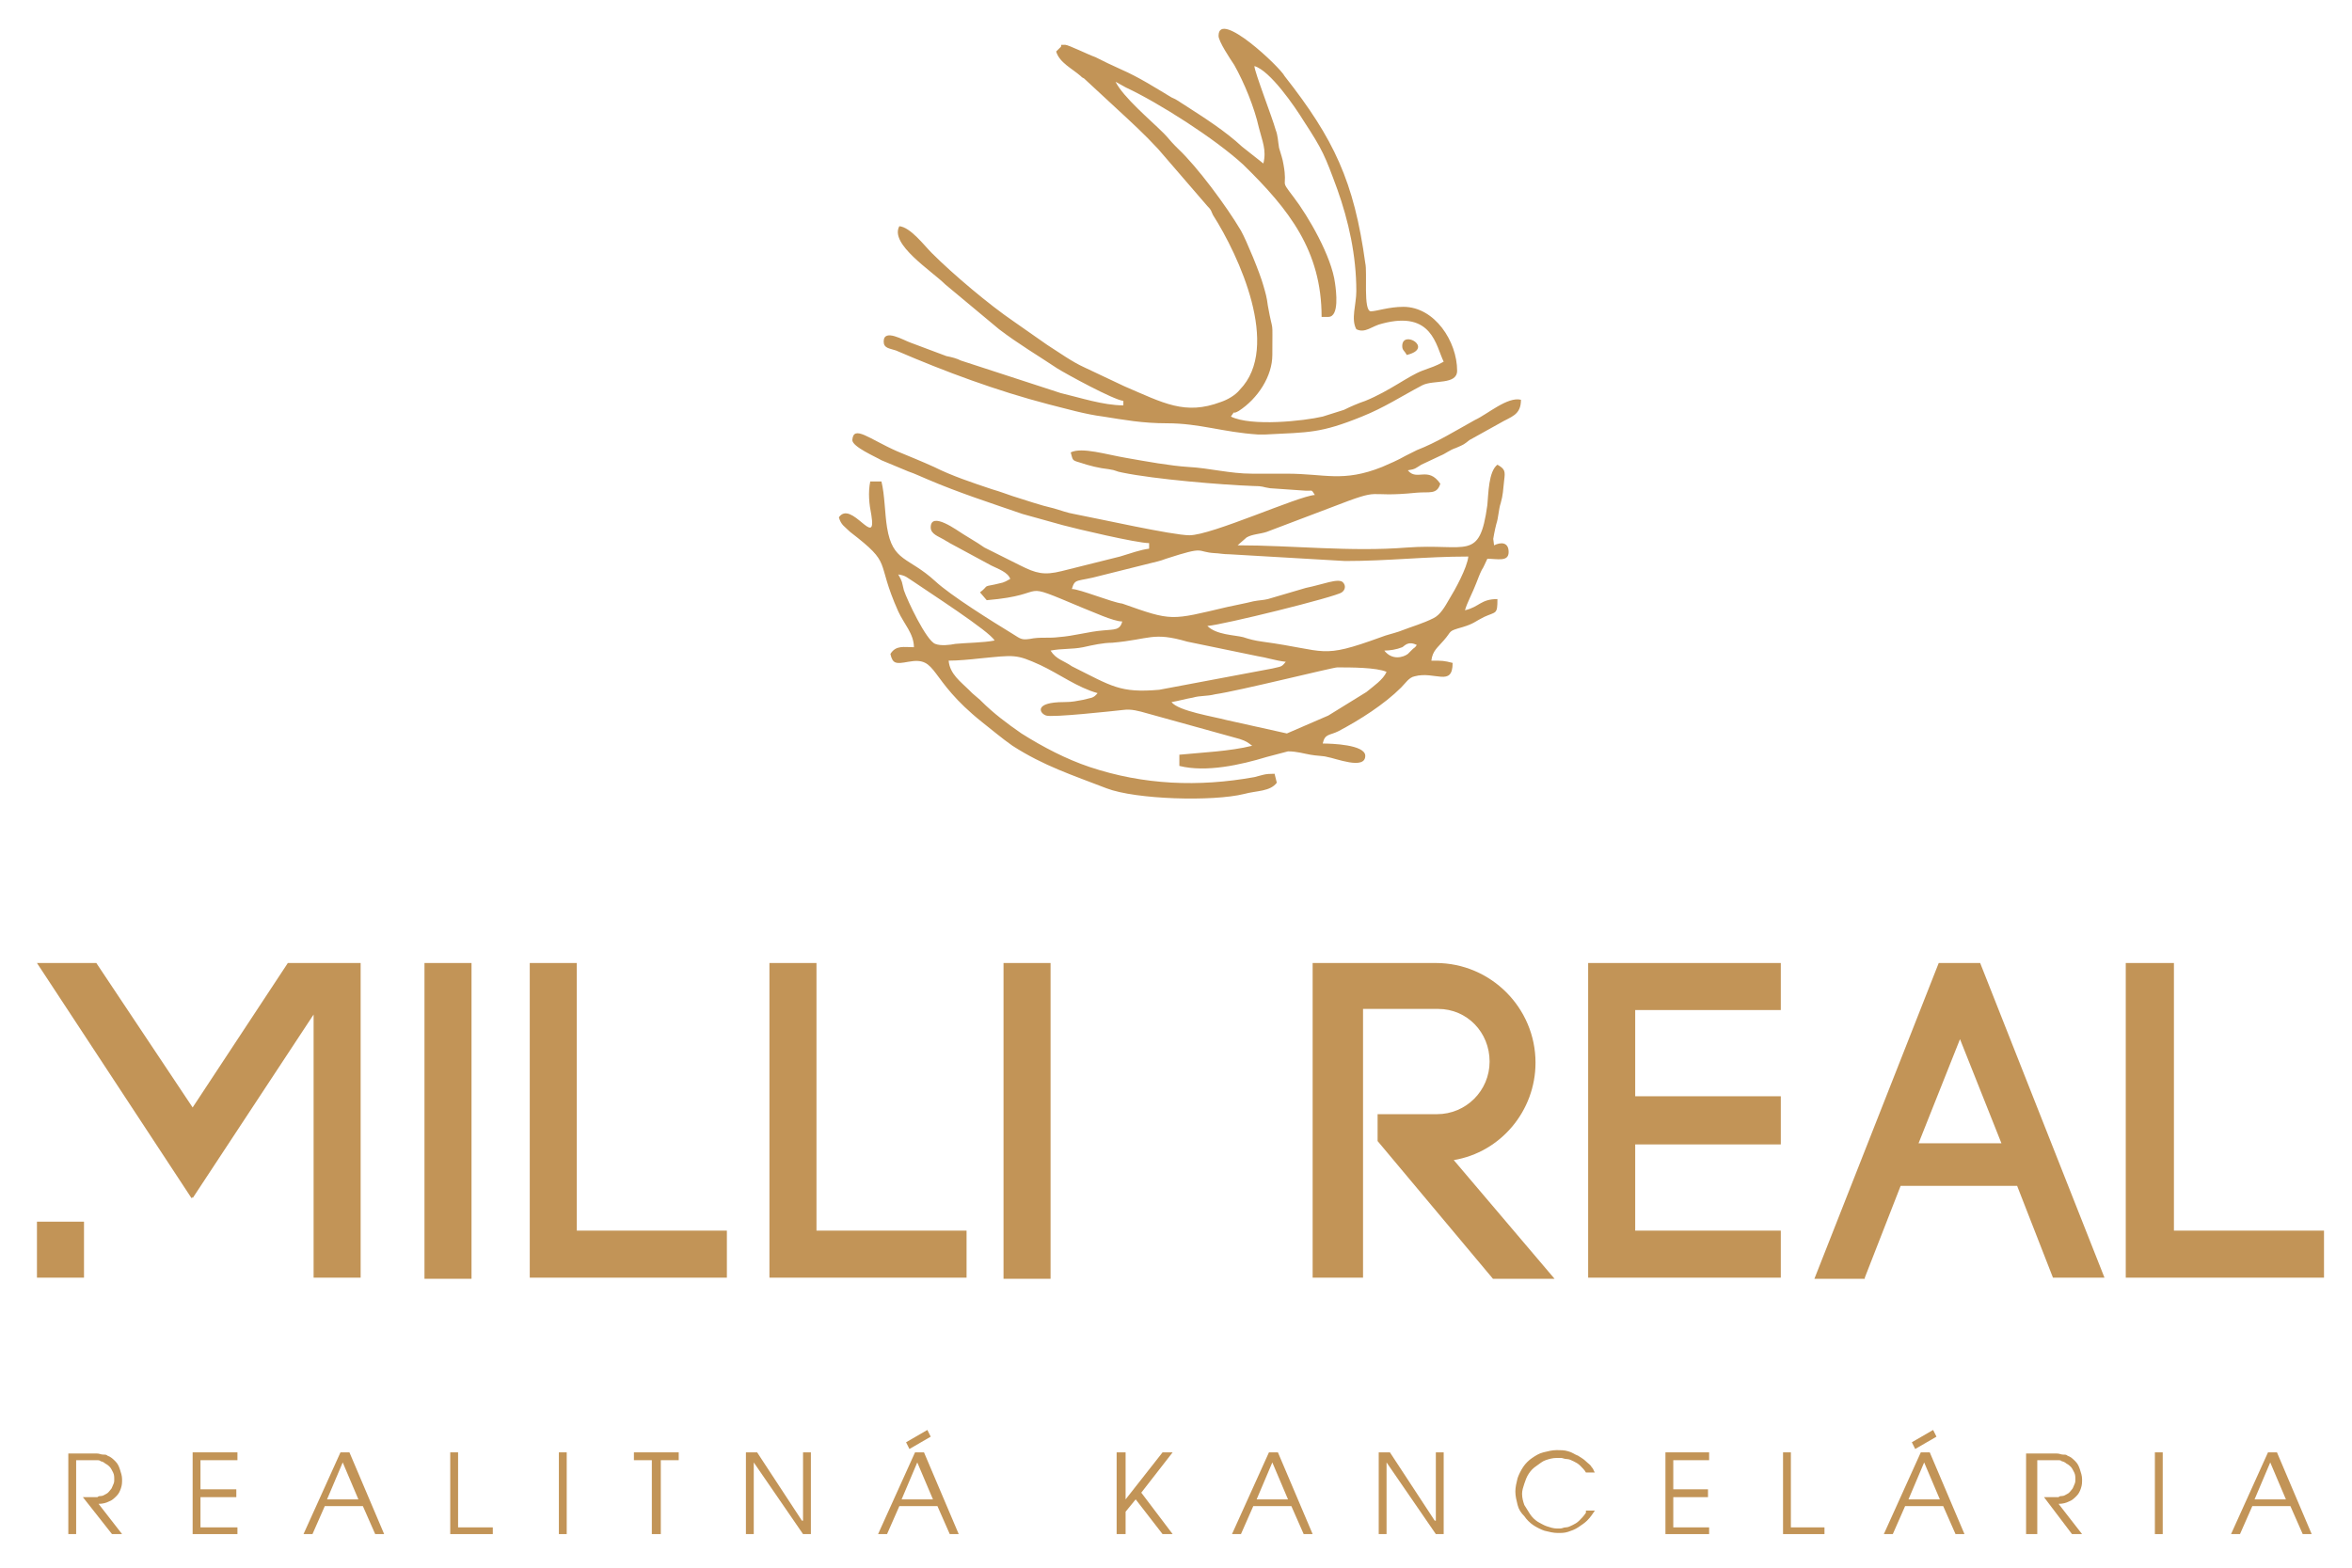
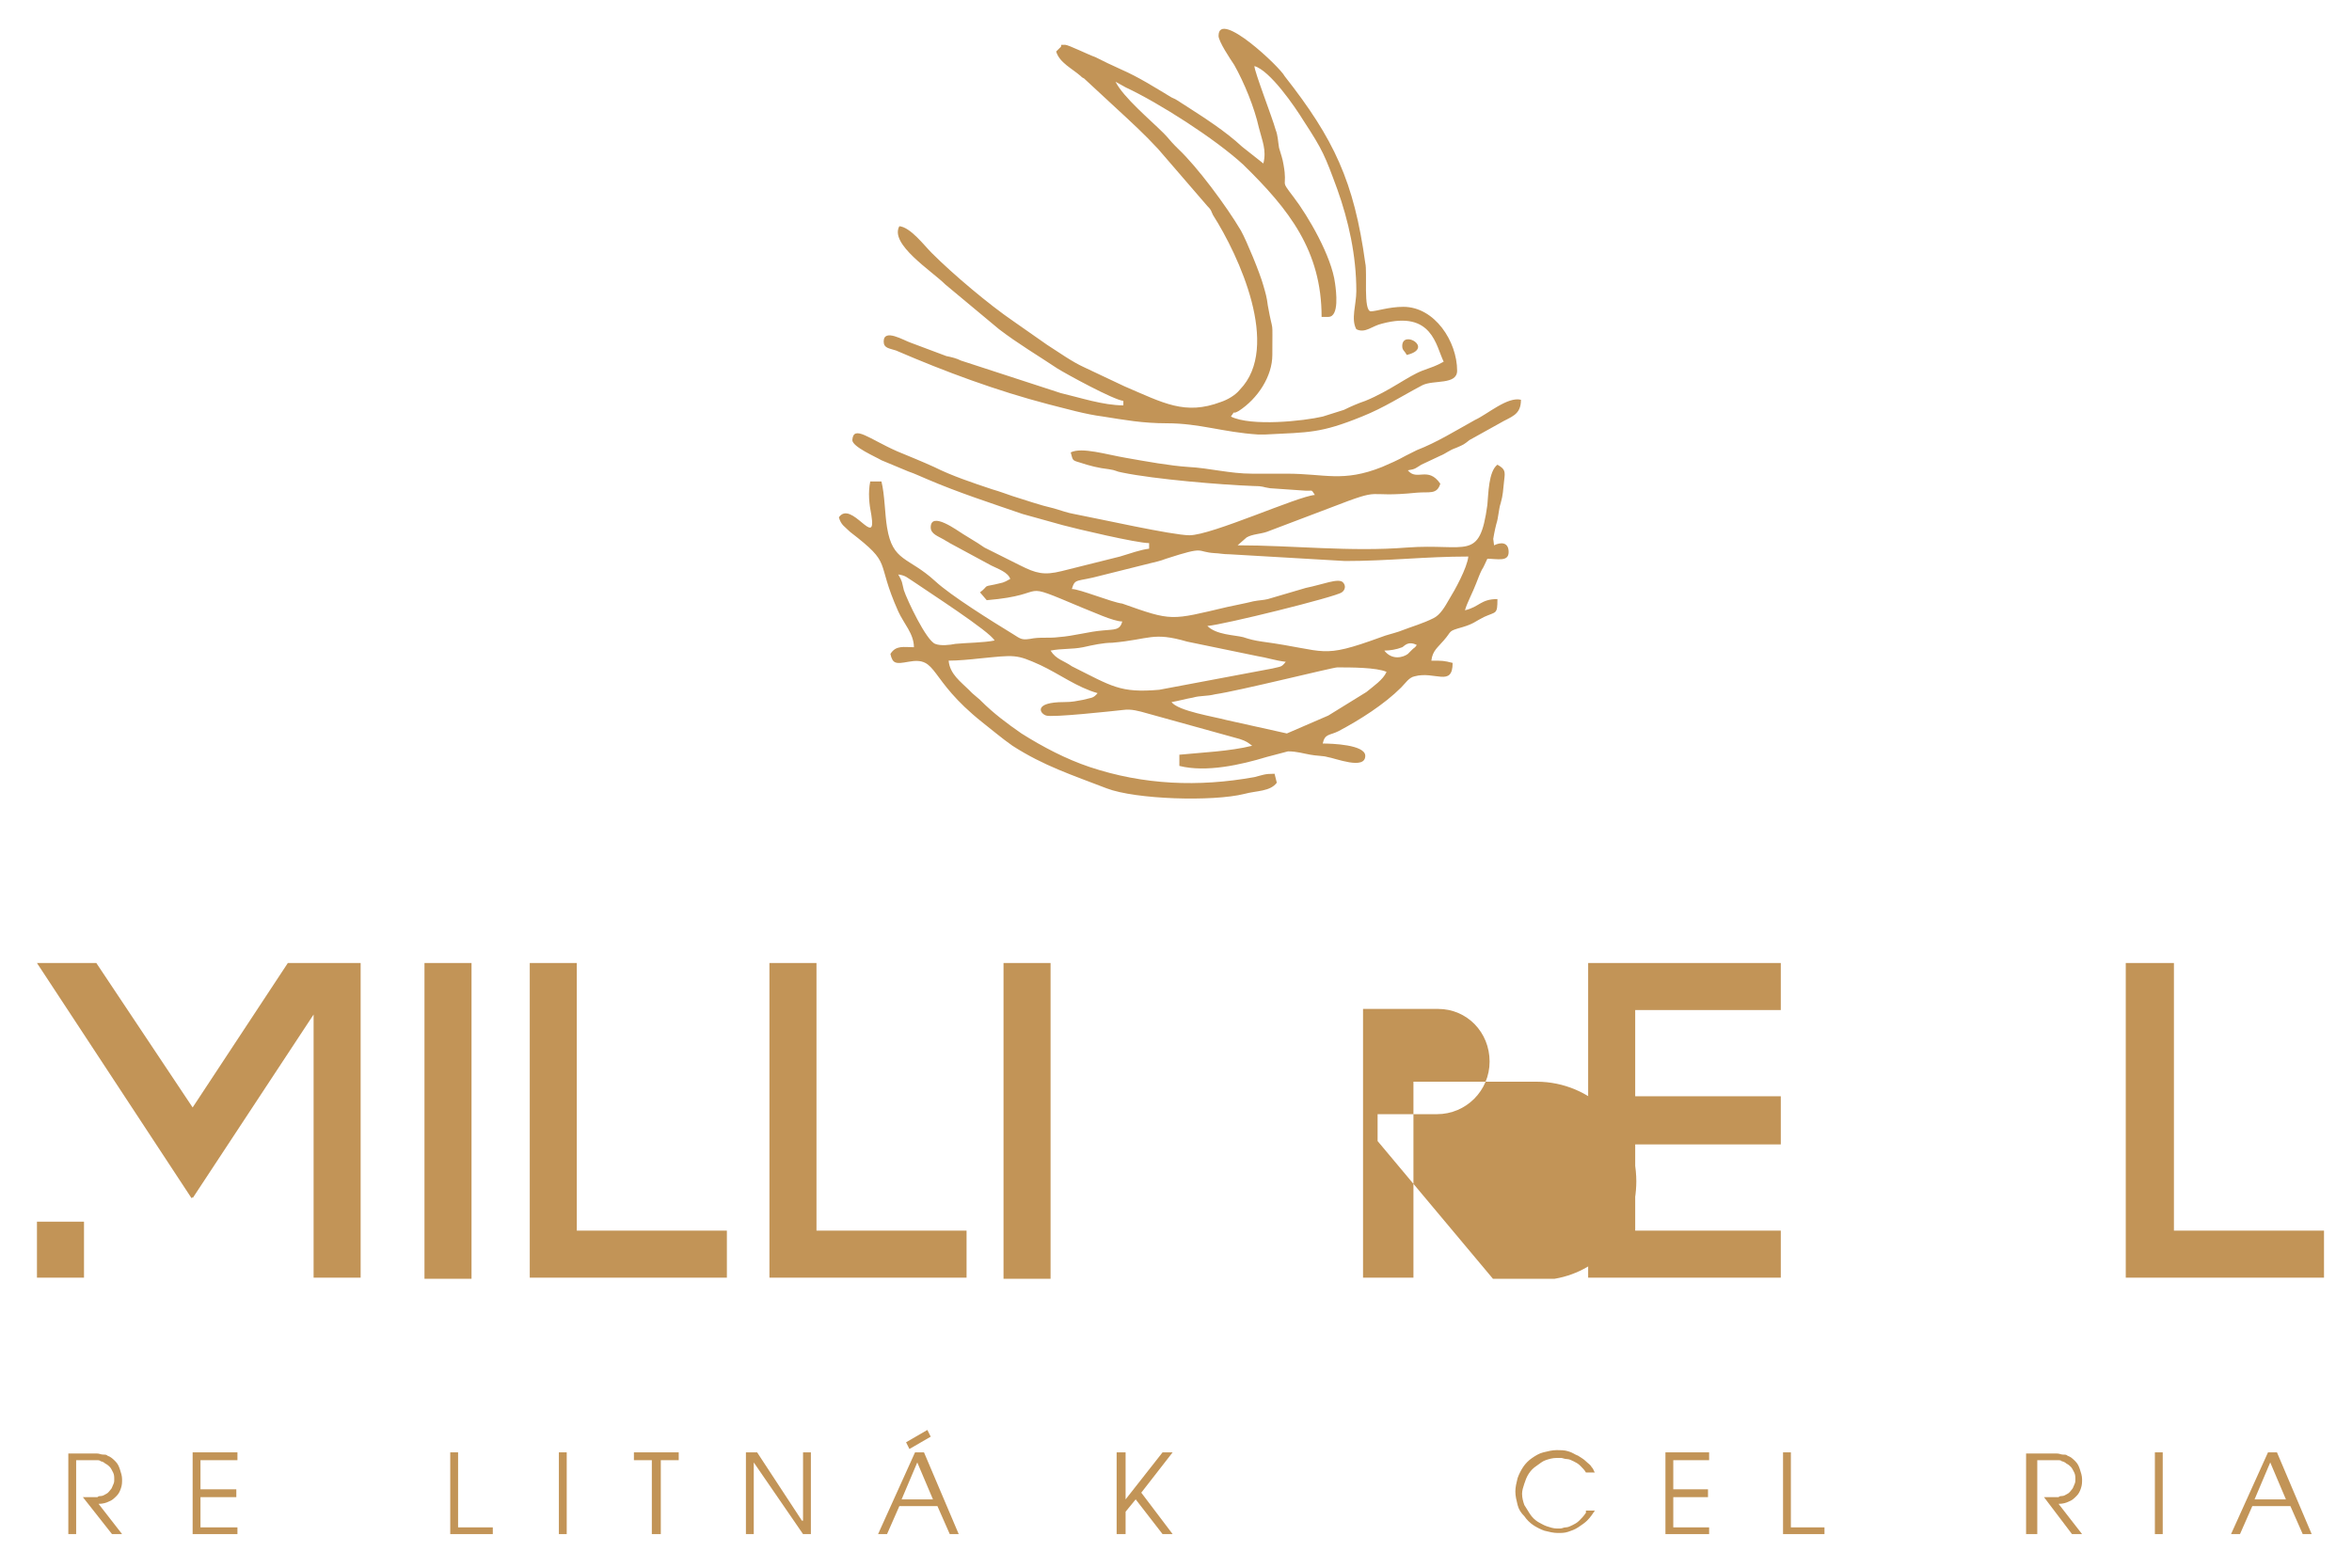
<svg xmlns="http://www.w3.org/2000/svg" version="1.1" id="Layer_1" x="0px" y="0px" viewBox="0 0 210 140" enable-background="new 0 0 210 140" xml:space="preserve">
  <path fill-rule="evenodd" clip-rule="evenodd" fill="#C29457" d="M125.2,30.9c0,0.4,0.2,0.4,0.4,0.8  C128.1,31.1,125.2,29.4,125.2,30.9 M108.8,3.2c0,0.5,1,2,1.4,2.6c0.9,1.6,1.8,3.8,2.2,5.6c0.3,1.2,0.7,2,0.4,3.2l-1.9-1.5  c-1.5-1.4-3.4-2.6-5.1-3.7c-0.5-0.3-0.7-0.5-1.2-0.7c-1.5-0.9-2.9-1.8-4.5-2.5c-0.9-0.4-1.5-0.7-2.3-1.1c-0.6-0.2-2.4-1.1-2.7-1.1  c-0.7,0-0.1,0-0.5,0.3c0,0-0.1,0.1-0.1,0.1l-0.2,0.2c0.3,1,1.4,1.5,2.2,2.2c0,0,0.1,0.1,0.1,0.1C96.8,7,96.8,7,97,7.2l2.7,2.5  c1.3,1.2,2.5,2.3,3.7,3.6l4.4,5.1c0.4,0.4,0.3,0.4,0.5,0.8c2.3,3.6,6.1,11.8,2.4,15.6c-0.4,0.5-1.1,0.9-1.7,1.1  c-3.2,1.2-5.1,0.1-8.6-1.4l-3.6-1.7c-1.1-0.5-2.2-1.3-3.3-2l-3-2.1c-2.2-1.5-5.4-4.2-7.3-6.1c-0.7-0.7-1.9-2.3-2.9-2.4  c-0.9,1.6,2.9,4,4.1,5.2l4.8,4c1.7,1.3,3.4,2.3,5.2,3.5c0.8,0.5,5,2.8,5.9,2.9v0.4c-1.8,0-3.9-0.7-5.6-1.1l-8.9-2.9  c-0.4-0.2-0.8-0.3-1.3-0.4l-3.2-1.2c-0.6-0.2-2.4-1.3-2.4-0.1c0,0.6,0.5,0.6,1.1,0.8c4.4,1.9,9,3.6,13.6,4.8  c1.6,0.4,3.3,0.9,4.9,1.1c1.9,0.3,3.5,0.6,5.7,0.6c2.9,0,5,0.8,8.1,1c0.5,0,0.2,0,0.7,0c3.9-0.2,4.9-0.1,8.6-1.6  c2-0.8,3.5-1.8,5.4-2.8c1-0.5,3.1,0,3.1-1.3c0-2.6-2-5.7-4.8-5.7c-1.3,0-2.4,0.4-2.9,0.4c-0.7,0-0.3-3.5-0.5-4.3  c-1-7.3-2.8-11.1-7.2-16.7C114.3,6,108.8,0.8,108.8,3.2z M111,14.7c4.1,4,7,7.7,7,13.6h0.6c1,0,0.7-2.3,0.6-3  c-0.3-2.4-2.4-6-3.7-7.7c-1.3-1.7-0.5-0.7-0.9-2.9c-0.1-0.6-0.2-0.8-0.4-1.5c-0.1-0.6-0.1-1.1-0.3-1.6c-0.3-1.1-1.9-5.2-1.9-5.7  c1.4,0.4,3.6,3.6,4.4,4.9c1.7,2.6,1.9,3.1,3,6.1c1,2.8,1.7,5.9,1.7,9.1c0,1.2-0.5,2.5,0,3.4c0.8,0.4,1.4-0.3,2.3-0.5  c4.5-1.2,4.8,2,5.5,3.4c-0.7,0.4-1.1,0.5-1.9,0.8c-1.3,0.5-2.9,1.8-5.1,2.7c-0.6,0.2-1.3,0.5-1.9,0.8l-1.9,0.6  c-1.7,0.4-6.4,0.9-8.2,0c0.5-0.7,0-0.1,0.7-0.5c1.7-1.1,3-3.1,3-5c0-3.6,0.1-1.6-0.4-4.4c-0.1-0.8-0.2-1.1-0.4-1.8  c-0.3-1.1-1.5-4-2-4.9c-1.3-2.2-3.9-5.7-5.6-7.3c0,0-0.1-0.1-0.1-0.1l-0.2-0.2c-0.4-0.4-0.6-0.7-1-1.1c-1.2-1.2-3.6-3.2-4.3-4.6  l0.9,0.5C103.5,9.2,108.5,12.4,111,14.7z M125.7,42c0.7-0.1,0.7-0.2,1.2-0.5l1.7-0.8c0.5-0.2,0.8-0.5,1.4-0.7  c0.7-0.3,0.7-0.3,1.2-0.7l2.7-1.5c1-0.6,1.9-0.7,1.9-2.1c-1.2-0.3-3,1.3-4.1,1.8c-1.8,1-3.4,2-5.2,2.7c-0.4,0.2-0.6,0.3-1,0.5  c-0.7,0.4-1.4,0.7-2.1,1c-3.5,1.4-5.1,0.6-8.5,0.6c-1,0-2,0-3.1,0c-2,0-3.8-0.5-5.7-0.6c-1.6-0.1-3.8-0.5-5.5-0.8  c-1.8-0.3-4-1-5-0.5c0.2,0.7,0.1,0.7,0.8,0.9c0.9,0.3,1.7,0.5,2.6,0.6c0.7,0.1,0.6,0.2,1.2,0.3c2.9,0.6,8.9,1.1,11.7,1.2  c0.9,0,0.8,0.1,1.5,0.2l2.9,0.2c1,0.1,0.7-0.2,1.1,0.4c-1.5,0.1-9.2,3.6-11.2,3.6c-1.5,0-8.2-1.5-10.3-1.9c-0.6-0.1-1.1-0.3-1.8-0.5  c-1.3-0.3-2.4-0.7-3.7-1.1c-0.6-0.2-1.1-0.4-1.8-0.6c-1.8-0.6-3.6-1.2-5.2-2c-1.1-0.5-2.1-0.9-3.3-1.4c-2.5-1.1-3.9-2.4-4-1  c0,0.6,2.1,1.5,2.6,1.8l2.4,1c0.6,0.2,1.2,0.5,1.7,0.7c2.8,1.2,5.6,2.1,8.5,3.1l3.6,1c1.1,0.3,6.6,1.6,7.7,1.6V49  c-0.8,0.1-1.6,0.4-2.6,0.7l-5.2,1.3c-1.6,0.4-2.3,0.2-3.7-0.5l-3.2-1.6c-0.3-0.2-0.3-0.2-0.6-0.4L86,47.7c-0.5-0.3-2.9-2.1-2.9-0.6  c0,0.6,0.7,0.8,1.2,1.1c0.3,0.2,0.2,0.1,0.5,0.3l3.7,2c0.6,0.3,1.5,0.6,1.7,1.2c-0.7,0.4-0.6,0.3-1.4,0.5c-1.1,0.2-0.5,0.1-1.3,0.7  l0.6,0.7c6-0.5,2.4-1.9,8.6,0.7c0.8,0.3,2.7,1.2,3.5,1.2c-0.2,0.8-0.7,0.7-1.7,0.8c-1.3,0.1-2.6,0.5-4,0.6c-0.8,0.1-1.4,0-2.2,0.1  c-1.1,0.2-1.1,0.1-1.9-0.4c-1.8-1.1-5.5-3.4-6.9-4.7c-2.4-2.2-3.8-1.7-4.3-4.8c-0.2-1.2-0.2-2.9-0.5-4.1h-1c-0.2,1-0.1,2,0.1,3  c0.5,3.1-1.8-1.4-2.9,0.2c0.2,0.7,0.5,0.8,1,1.3c3.9,3,2.2,2.4,4.3,7.1c0.5,1.1,1.4,2,1.4,3.2c-0.9,0-1.6-0.2-2.1,0.6  c0.2,0.9,0.5,0.9,1.6,0.7c2.7-0.5,1.7,1.5,6.6,5.4c0.9,0.7,1.7,1.4,2.7,2.1c2.8,1.8,5.3,2.6,8.4,3.8c2.6,1,9.5,1.2,12.3,0.5  c1.1-0.3,2.3-0.2,2.9-1l-0.2-0.8c-0.9,0-1,0.1-1.8,0.3c-5,0.9-9.9,0.7-14.7-0.9c-2.1-0.7-4.2-1.8-6.1-3c-1.3-0.9-2.5-1.8-3.6-2.9  c0,0-0.1-0.1-0.1-0.1l-0.7-0.6c0,0-0.1-0.1-0.1-0.1c0,0-0.1-0.1-0.1-0.1c0,0-0.1-0.1-0.1-0.1c-0.7-0.7-1.7-1.4-1.8-2.6  c0.8,0,1.9-0.1,2.8-0.2c3.1-0.3,3.2-0.4,5.4,0.6c1.7,0.8,3.3,2,5.1,2.5c-0.4,0.5-0.6,0.4-1.3,0.6c-0.6,0.1-0.9,0.2-1.7,0.2  c-2.7,0-2.2,1-1.6,1.2c0.5,0.2,6-0.4,6.9-0.5c0.7-0.1,1.4,0.1,2.1,0.3l8.3,2.3c0.6,0.2,0.7,0.3,1.1,0.6c-2,0.5-4.5,0.6-6.5,0.8v1  c2.4,0.6,5.5-0.1,7.8-0.8l1.9-0.5c0.8,0,1.4,0.2,2,0.3c0.5,0.1,1.2,0.1,1.5,0.2c0.7,0.1,3.4,1.2,3.4-0.1c0-1-3-1.1-3.8-1.1  c0.2-0.9,0.6-0.7,1.4-1.1c1.9-1,4.1-2.4,5.6-3.9c0.4-0.4,0.7-0.9,1.2-1c1.8-0.5,3.4,1,3.4-1.2c-0.8-0.2-0.9-0.2-1.9-0.2  c0.1-0.9,0.6-1.2,1.1-1.8c0.8-0.9,0.3-0.8,1.7-1.2c1-0.3,1.1-0.5,1.9-0.9c1.1-0.5,1.2-0.2,1.2-1.6c-1.5,0-1.6,0.7-2.9,1  c0.2-0.7,0.7-1.6,1-2.4c0.2-0.5,0.3-0.8,0.5-1.2c0.2-0.3,0.3-0.6,0.5-1c0.9,0,1.9,0.3,1.9-0.6c0-0.9-0.7-0.9-1.3-0.6  c-0.1-0.9-0.1-0.3,0-1c0.1-0.5,0.1-0.5,0.2-0.9c0.2-0.6,0.2-1.3,0.4-1.9c0.2-0.7,0.2-1.1,0.3-2c0.1-0.8,0.1-1-0.6-1.4  c-0.8,0.6-0.8,2.6-0.9,3.6c-0.7,5.1-1.8,3.4-7.2,3.8c-5,0.4-10.2-0.2-15.1-0.2l0.8-0.7c0.5-0.3,1.2-0.3,1.8-0.5l5.8-2.2  c4.9-1.9,2.7-0.8,7.6-1.3c1.1-0.1,1.8,0.2,2.1-0.8C127.5,41.6,126.5,43,125.7,42z M95.7,52.6c0.3-1,0.4-0.6,2.6-1.2l4.4-1.1  c0.4-0.1,0.9-0.2,1.4-0.4c3.7-1.2,2.6-0.6,4.4-0.5c0.3,0,0.7,0.1,1.3,0.1l10.3,0.6c3.9,0,7.1-0.4,11-0.4c-0.1,1-1.2,3-1.7,3.8  c-0.4,0.7-0.8,1.4-1.4,1.7c-1,0.5-1.8,0.7-3.1,1.2c-0.6,0.2-1.1,0.3-1.6,0.5c-5.5,2-4.7,1.2-10.6,0.4c-0.7-0.1-1.1-0.2-1.7-0.4  c-0.8-0.2-2.4-0.2-3.2-1c1.4-0.1,11.5-2.6,12-3c0.3-0.2,0.4-0.6,0.1-0.9c-0.4-0.4-1.8,0.2-3.3,0.5l-3.4,1c-0.4,0.1-0.8,0.1-1.3,0.2  c-0.8,0.2-1.4,0.3-2.3,0.5c-5.1,1.2-4.9,1.3-9.4-0.3C99.3,53.8,96.4,52.6,95.7,52.6z M88.8,57.2c-1,0.2-2.5,0.2-3.5,0.3  c-0.5,0.1-1.3,0.2-1.8,0c-0.8-0.3-2.5-3.9-2.8-4.8c-0.2-0.8-0.1-0.7-0.5-1.4c0.7,0.1,0.8,0.3,1.3,0.6C82.8,52.8,88.4,56.4,88.8,57.2  z M123.6,58.1c0.5,0,1.1-0.1,1.6-0.3c0.2-0.1,0.5-0.6,1.3-0.2c-0.2,0.3-0.2,0.2-0.4,0.4c0,0-0.1,0.1-0.1,0.1c0,0-0.1,0.1-0.1,0.1  l-0.2,0.2C125.3,58.7,124.3,59,123.6,58.1z M93.8,58.1c1-0.2,1.9-0.1,2.9-0.3c0.9-0.2,1.8-0.4,2.6-0.4c3.4-0.3,3.6-1,6.7-0.1  l6.3,1.3c0.7,0.1,1.6,0.4,2.5,0.5c-0.4,0.5-0.4,0.4-1.2,0.6l-10.1,1.9c-3.5,0.3-4.2-0.3-7.8-2.1C95,59,94.3,58.9,93.8,58.1z   M104.6,62.7c0.6-0.1,1.3-0.3,1.9-0.4c0.7-0.2,1.2-0.1,2-0.3c2.1-0.3,10.5-2.4,10.9-2.4c1.2,0,3.5,0,4.4,0.4  c-0.3,0.7-1.2,1.3-1.8,1.8l-3.4,2.1l-3.7,1.6l-5.4-1.2C108.4,64,105.2,63.5,104.6,62.7z" />
  <path fill="#C29457" d="M6.1,137h0.7v-6.6h1.3c0.2,0,0.4,0,0.5,0c0.2,0,0.3,0,0.4,0.1c0.1,0,0.3,0.1,0.4,0.2  c0.2,0.1,0.3,0.2,0.4,0.3c0.1,0.1,0.2,0.3,0.3,0.5c0.1,0.2,0.1,0.4,0.1,0.6c0,0.2,0,0.3-0.1,0.5c-0.1,0.2-0.1,0.3-0.2,0.4  c-0.1,0.1-0.2,0.3-0.4,0.4c-0.2,0.1-0.3,0.2-0.5,0.2c-0.1,0-0.2,0-0.3,0.1c-0.1,0-0.2,0-0.3,0c-0.1,0-0.3,0-0.4,0  c-0.2,0-0.4,0-0.6,0L10,137h0.9l-2.1-2.7c0.4,0,0.7-0.1,0.9-0.2c0.3-0.1,0.5-0.3,0.7-0.5c0.2-0.2,0.3-0.4,0.4-0.7  c0.1-0.3,0.1-0.5,0.1-0.8c0-0.3-0.1-0.6-0.2-0.9c-0.1-0.3-0.2-0.5-0.4-0.7c-0.2-0.2-0.4-0.4-0.7-0.5c-0.1-0.1-0.2-0.1-0.4-0.1  c-0.2,0-0.3-0.1-0.6-0.1c-0.2,0-0.5,0-0.8,0H6.1V137z" />
  <polygon fill="#C29457" points="17.2,137 21.2,137 21.2,136.4 17.9,136.4 17.9,133.7 21.1,133.7 21.1,133 17.9,133 17.9,130.4   21.2,130.4 21.2,129.7 17.2,129.7 " />
-   <path fill="#C29457" d="M30.6,130.6l1.4,3.3h-2.8L30.6,130.6z M27.1,137h0.8l1.1-2.5h3.4l1.1,2.5h0.8l-3.1-7.3h-0.8L27.1,137z" />
  <polygon fill="#C29457" points="40.2,137 44,137 44,136.4 40.9,136.4 40.9,129.7 40.2,129.7 " />
  <rect x="49.9" y="129.7" fill="#C29457" width="0.7" height="7.3" />
  <polygon fill="#C29457" points="58.2,137 59,137 59,130.4 60.6,130.4 60.6,129.7 56.6,129.7 56.6,130.4 58.2,130.4 " />
  <polygon fill="#C29457" points="66.6,137 67.3,137 67.3,130.6 67.3,130.6 71.7,137 72.4,137 72.4,129.7 71.7,129.7 71.7,135.8   71.6,135.8 67.6,129.7 66.6,129.7 " />
  <path fill="#C29457" d="M80.9,128.8l0.3,0.6l1.9-1.1l-0.3-0.6L80.9,128.8z M81.9,130.6l1.4,3.3h-2.8L81.9,130.6z M78.4,137h0.8  l1.1-2.5h3.4l1.1,2.5h0.8l-3.1-7.3h-0.8L78.4,137z" />
  <polygon fill="#C29457" points="99.7,137 100.5,137 100.5,135 101.4,133.9 103.8,137 104.7,137 101.9,133.3 104.7,129.7   103.8,129.7 100.5,133.9 100.5,133.9 100.5,129.7 99.7,129.7 " />
-   <path fill="#C29457" d="M113.6,130.6l1.4,3.3h-2.8L113.6,130.6z M110,137h0.8l1.1-2.5h3.4l1.1,2.5h0.8l-3.1-7.3h-0.8L110,137z" />
-   <polygon fill="#C29457" points="123.1,137 123.8,137 123.8,130.6 123.8,130.6 128.2,137 128.9,137 128.9,129.7 128.2,129.7   128.2,135.8 128.1,135.8 124.1,129.7 123.1,129.7 " />
  <path fill="#C29457" d="M141.6,135.1c-0.2,0.3-0.4,0.5-0.6,0.7c-0.2,0.2-0.4,0.3-0.6,0.4c-0.2,0.1-0.4,0.2-0.6,0.2  c-0.2,0-0.3,0.1-0.5,0.1c-0.1,0-0.2,0-0.3,0c-0.3,0-0.6-0.1-0.9-0.2c-0.3-0.1-0.6-0.3-0.8-0.4c-0.3-0.2-0.5-0.4-0.7-0.7  c-0.2-0.3-0.3-0.5-0.5-0.8c-0.1-0.3-0.2-0.6-0.2-1c0-0.3,0.1-0.6,0.2-0.9c0.1-0.3,0.2-0.6,0.4-0.9c0.2-0.3,0.4-0.5,0.7-0.7  c0.3-0.2,0.5-0.4,0.8-0.5c0.3-0.1,0.6-0.2,1-0.2c0.1,0,0.2,0,0.4,0c0.1,0,0.3,0.1,0.5,0.1c0.2,0,0.4,0.1,0.6,0.2  c0.2,0.1,0.4,0.2,0.6,0.4c0.2,0.2,0.4,0.4,0.5,0.6h0.8c-0.1-0.1-0.1-0.3-0.3-0.5c-0.1-0.2-0.3-0.3-0.5-0.5s-0.4-0.3-0.7-0.5  c-0.3-0.1-0.5-0.3-0.9-0.4c-0.3-0.1-0.7-0.1-1-0.1c-0.4,0-0.8,0.1-1.2,0.2c-0.4,0.1-0.7,0.3-1,0.5c-0.3,0.2-0.6,0.5-0.8,0.8  c-0.2,0.3-0.4,0.7-0.5,1c-0.1,0.4-0.2,0.8-0.2,1.2c0,0.4,0.1,0.8,0.2,1.2c0.1,0.4,0.3,0.7,0.6,1c0.2,0.3,0.5,0.6,0.8,0.8  c0.3,0.2,0.7,0.4,1,0.5c0.4,0.1,0.8,0.2,1.2,0.2c0.3,0,0.6,0,0.9-0.1c0.3-0.1,0.6-0.2,0.9-0.4c0.3-0.2,0.6-0.4,0.8-0.6  c0.3-0.3,0.5-0.6,0.7-0.9H141.6z" />
  <polygon fill="#C29457" points="148.7,137 152.6,137 152.6,136.4 149.4,136.4 149.4,133.7 152.5,133.7 152.5,133 149.4,133   149.4,130.4 152.6,130.4 152.6,129.7 148.7,129.7 " />
  <polygon fill="#C29457" points="159.2,137 162.9,137 162.9,136.4 159.9,136.4 159.9,129.7 159.2,129.7 " />
-   <path fill="#C29457" d="M170.7,128.8l0.3,0.6l1.9-1.1l-0.3-0.6L170.7,128.8z M171.8,130.6l1.4,3.3h-2.8L171.8,130.6z M168.2,137h0.8  l1.1-2.5h3.4l1.1,2.5h0.8l-3.1-7.3h-0.8L168.2,137z" />
  <path fill="#C29457" d="M181.2,137h0.7v-6.6h1.3c0.2,0,0.4,0,0.5,0c0.2,0,0.3,0,0.4,0.1c0.1,0,0.3,0.1,0.4,0.2  c0.2,0.1,0.3,0.2,0.4,0.3c0.1,0.1,0.2,0.3,0.3,0.5c0.1,0.2,0.1,0.4,0.1,0.6c0,0.2,0,0.3-0.1,0.5c-0.1,0.2-0.1,0.3-0.2,0.4  c-0.1,0.1-0.2,0.3-0.4,0.4c-0.2,0.1-0.3,0.2-0.5,0.2c-0.1,0-0.2,0-0.3,0.1c-0.1,0-0.2,0-0.3,0c-0.1,0-0.3,0-0.4,0  c-0.2,0-0.4,0-0.6,0l2.5,3.3h0.9l-2.1-2.7c0.4,0,0.7-0.1,0.9-0.2c0.3-0.1,0.5-0.3,0.7-0.5c0.2-0.2,0.3-0.4,0.4-0.7  c0.1-0.3,0.1-0.5,0.1-0.8c0-0.3-0.1-0.6-0.2-0.9c-0.1-0.3-0.2-0.5-0.4-0.7c-0.2-0.2-0.4-0.4-0.7-0.5c-0.1-0.1-0.2-0.1-0.4-0.1  c-0.2,0-0.3-0.1-0.6-0.1c-0.2,0-0.5,0-0.8,0h-1.9V137z" />
  <rect x="192.4" y="129.7" fill="#C29457" width="0.7" height="7.3" />
  <path fill="#C29457" d="M202.7,130.6l1.4,3.3h-2.8L202.7,130.6z M199.2,137h0.8l1.1-2.5h3.4l1.1,2.5h0.8l-3.1-7.3h-0.8L199.2,137z" />
  <polygon fill-rule="evenodd" clip-rule="evenodd" fill="#C29457" points="3.3,86 8.6,86 17.2,98.9 25.7,86 32.2,86 32.2,114.1   28,114.1 28,90.6 17.2,107 17.2,106.9 17.1,107 " />
  <rect x="37.9" y="86" fill-rule="evenodd" clip-rule="evenodd" fill="#C29457" width="4.2" height="28.2" />
  <rect x="3.3" y="109.1" fill-rule="evenodd" clip-rule="evenodd" fill="#C29457" width="4.2" height="5" />
  <rect x="89.6" y="86" fill-rule="evenodd" clip-rule="evenodd" fill="#C29457" width="4.2" height="28.2" />
-   <path fill-rule="evenodd" clip-rule="evenodd" fill="#C29457" d="M171.3,102.1l3.7-9.3l3.7,9.3H171.3z M166.5,114.1l3.2-8.2h10.4  l3.2,8.2h4.6L176.8,86h-3.7l-11.1,28.2H166.5z" />
  <polygon fill-rule="evenodd" clip-rule="evenodd" fill="#C29457" points="141.8,114.1 159,114.1 159,109.9 146,109.9 146,102.2   159,102.2 159,97.9 146,97.9 146,90.2 159,90.2 159,86 141.8,86 " />
  <polygon fill-rule="evenodd" clip-rule="evenodd" fill="#C29457" points="47.3,114.1 64.9,114.1 64.9,109.9 51.5,109.9 51.5,86   47.3,86 " />
  <polygon fill-rule="evenodd" clip-rule="evenodd" fill="#C29457" points="68.7,114.1 86.3,114.1 86.3,109.9 72.9,109.9 72.9,86   68.7,86 " />
  <polygon fill-rule="evenodd" clip-rule="evenodd" fill="#C29457" points="189.8,114.1 207.5,114.1 207.5,109.9 194.1,109.9   194.1,86 189.8,86 " />
-   <path fill-rule="evenodd" clip-rule="evenodd" fill="#C29457" d="M117.5,114.1h4.2v-24h6.7l0,0c2.6,0,4.6,2.1,4.6,4.7  c0,2.6-2.1,4.7-4.7,4.7l0,0h-5.3v2.4l10.3,12.3h5.5l-9-10.6c4.2-0.7,7.3-4.4,7.3-8.7c0-4.9-4-8.9-8.9-8.9h0h-6.7h-1.5h-2.8V114.1z" />
+   <path fill-rule="evenodd" clip-rule="evenodd" fill="#C29457" d="M117.5,114.1h4.2v-24h6.7l0,0c2.6,0,4.6,2.1,4.6,4.7  c0,2.6-2.1,4.7-4.7,4.7l0,0h-5.3v2.4l10.3,12.3h5.5c4.2-0.7,7.3-4.4,7.3-8.7c0-4.9-4-8.9-8.9-8.9h0h-6.7h-1.5h-2.8V114.1z" />
</svg>